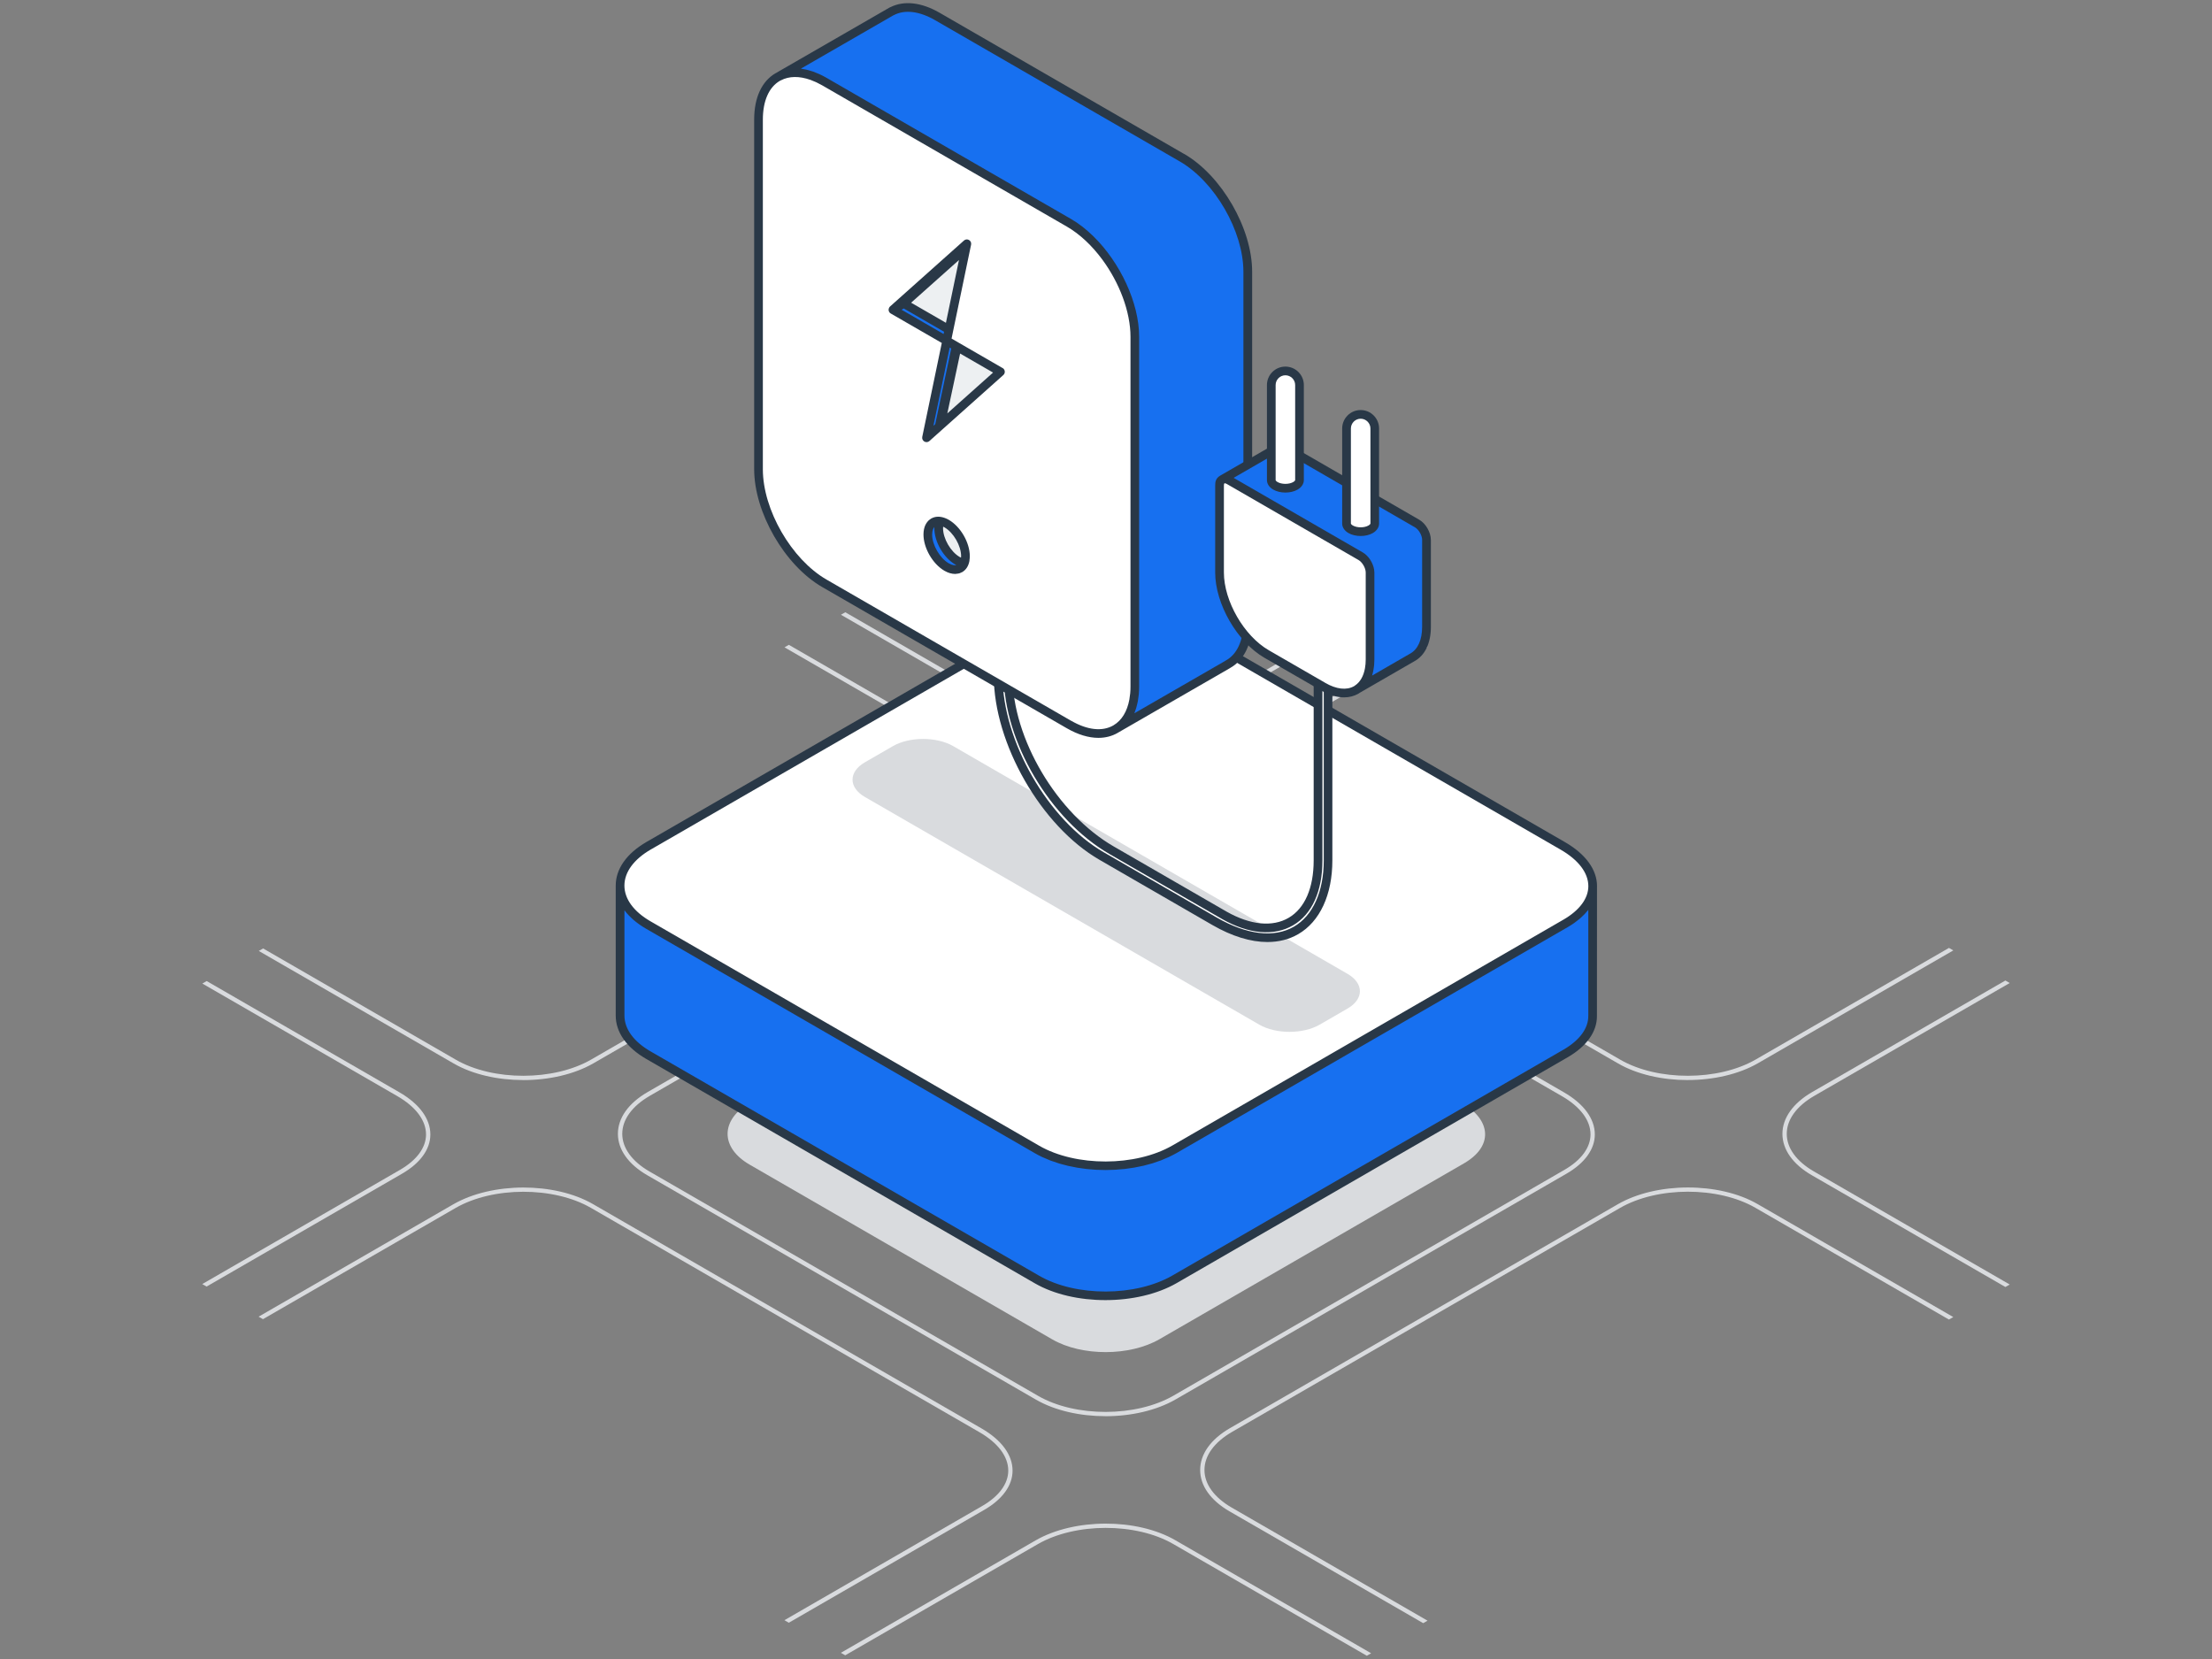
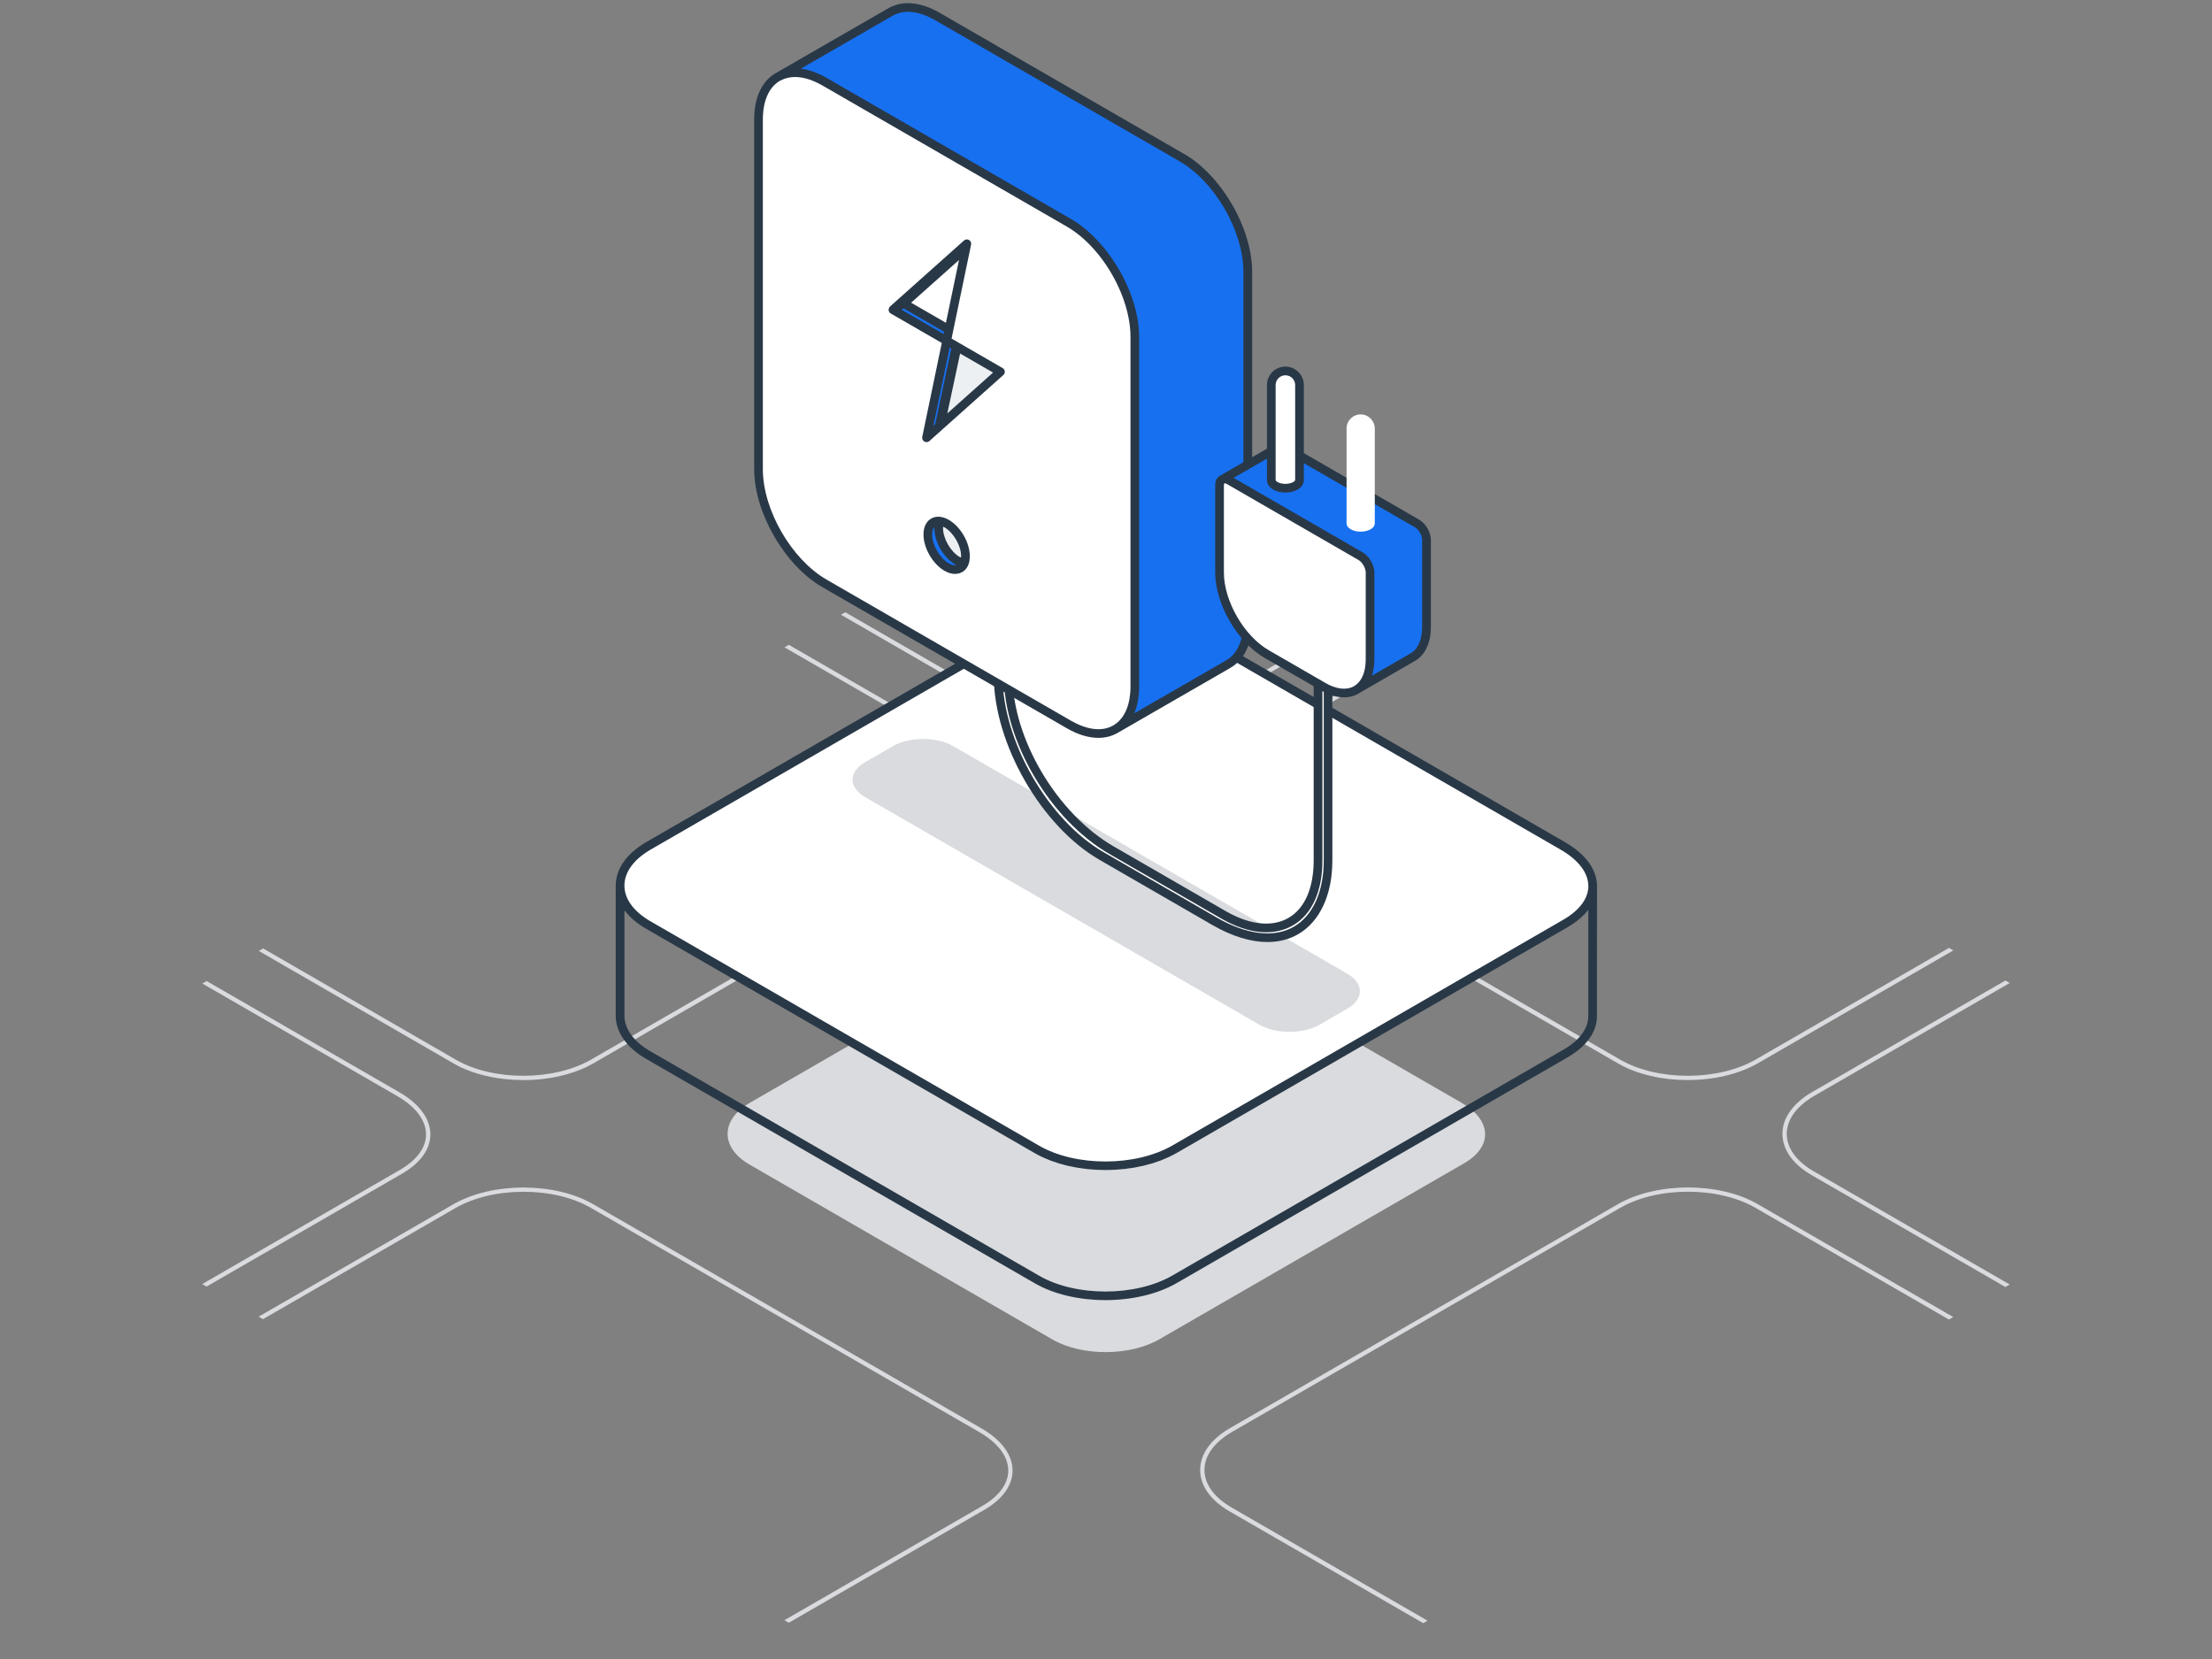
<svg xmlns="http://www.w3.org/2000/svg" id="Gesamt" viewBox="0 0 700 525">
  <rect x="0" y="0" width="700" height="525" fill="#808080" stroke="none" />
  <defs>
    <style>
      .cls-1 {
        fill: #293847;
      }

      .cls-1, .cls-2, .cls-3, .cls-4, .cls-5 {
        stroke-width: 0px;
      }

      .cls-2 {
        fill: #edf0f2;
      }

      .cls-3 {
        fill: #1770f0;
      }

      .cls-4 {
        fill: #d9dbde;
      }

      .cls-5 {
        fill: #fff;
      }
    </style>
  </defs>
  <g>
    <path class="cls-4" d="M237.32,348.97c-9.39,5.42-9.43,14.19-.1,19.58l95.79,55.31c9.34,5.39,24.52,5.36,33.91-.06l96.35-55.64c9.39-5.42,8.68-13.73-.66-19.12l-95.79-55.31c-9.34-5.39-24.52-5.36-33.91.06l-95.6,55.19Z" />
    <g>
      <path class="cls-4" d="M349.83,235.42c-7.98,0-15.94-1.75-21.99-5.24l-61.72-35.64,1.38-.79,61.03,35.24c11.78,6.8,31,6.77,42.85-.08l61.14-35.31,1.38.79-61.83,35.71c-6.14,3.54-14.19,5.32-22.23,5.32Z" />
-       <path class="cls-4" d="M349.82,448.16c-7.98,0-15.94-1.75-21.99-5.24l-122.99-71.01c-5.99-3.46-9.3-8.11-9.3-13.1,0-5.02,3.35-9.72,9.42-13.23l122.73-70.85c12.23-7.06,32.06-7.1,44.22-.08l122.99,71.01c6.32,3.65,9.79,8.38,9.79,13.34,0,4.67-3.18,9.07-8.95,12.41l-123.7,71.44c-6.14,3.54-14.19,5.32-22.23,5.32ZM205.66,346.77c-5.63,3.25-8.74,7.53-8.74,12.04,0,4.47,3.06,8.7,8.61,11.91l122.99,71.01c11.78,6.8,31,6.77,42.85-.08l123.7-71.44c5.33-3.08,8.26-7.06,8.26-11.22,0-4.44-3.23-8.76-9.11-12.14l-122.99-71.01c-11.78-6.8-31-6.77-42.85.08l-122.73,70.85Z" />
      <path class="cls-4" d="M450.4,513.67l-61.3-35.39c-5.99-3.46-9.3-8.11-9.3-13.1,0-5.02,3.35-9.72,9.42-13.23l122.73-70.85c12.23-7.06,32.07-7.09,44.22-.08l61.96,35.77-1.38.79-61.27-35.38c-11.78-6.8-31-6.77-42.85.08l-122.73,70.85c-5.63,3.25-8.74,7.53-8.74,12.04,0,4.47,3.06,8.7,8.61,11.91l61.98,35.79-1.38.79Z" />
      <path class="cls-4" d="M165.57,341.79c-7.98,0-15.94-1.75-21.99-5.24l-61.69-35.62,1.38-.79,61,35.22c11.78,6.8,31,6.77,42.85-.08l123.7-71.44c5.33-3.08,8.26-7.06,8.26-11.22,0-4.44-3.23-8.76-9.11-12.14l-61.71-35.63,1.38-.79,61.03,35.23c6.32,3.65,9.79,8.38,9.79,13.34,0,4.67-3.18,9.07-8.95,12.41l-123.7,71.44c-6.14,3.54-14.19,5.32-22.23,5.32Z" />
      <path class="cls-4" d="M249.62,513.51l-1.38-.79,62.57-36.13c5.33-3.08,8.26-7.06,8.26-11.21,0-4.44-3.23-8.76-9.11-12.15l-122.99-71.01c-11.78-6.8-31-6.77-42.85.08l-60.9,35.16-1.38-.79,61.59-35.55c12.23-7.06,32.06-7.1,44.22-.08l122.99,71.01c6.32,3.65,9.79,8.38,9.79,13.34,0,4.67-3.18,9.07-8.95,12.41l-61.88,35.74Z" />
-       <path class="cls-4" d="M432.55,523.98l-61.31-35.39c-11.78-6.8-31-6.77-42.85.08l-60.91,35.16-1.38-.79,61.6-35.56c12.23-7.06,32.07-7.1,44.22-.08l61.99,35.79-1.38.79Z" />
      <path class="cls-4" d="M65.38,407.14l-1.38-.79,62.56-36.13c5.33-3.08,8.26-7.06,8.26-11.21,0-4.44-3.23-8.76-9.11-12.15l-61.68-35.61,1.38-.79,60.99,35.21c6.32,3.65,9.79,8.38,9.79,13.34,0,4.67-3.18,9.07-8.95,12.41l-61.88,35.73Z" />
      <path class="cls-4" d="M534.07,341.79c-7.98,0-15.94-1.75-21.99-5.24l-122.99-71.01c-5.99-3.46-9.3-8.11-9.3-13.1,0-5.02,3.35-9.72,9.42-13.23l61.15-35.3,1.38.79-61.83,35.7c-5.63,3.25-8.74,7.53-8.74,12.04,0,4.47,3.06,8.7,8.61,11.91l122.99,71.01c11.78,6.8,31,6.77,42.85-.08l61.14-35.31,1.38.79-61.82,35.7c-6.14,3.54-14.19,5.32-22.23,5.32Z" />
      <path class="cls-4" d="M634.62,407.28l-61.26-35.37c-5.99-3.46-9.3-8.11-9.3-13.1s3.35-9.72,9.42-13.23l61.13-35.29,1.38.79-61.82,35.69c-5.63,3.25-8.74,7.53-8.74,12.04s3.06,8.7,8.61,11.91l61.95,35.77-1.38.79Z" />
    </g>
  </g>
  <g>
    <path class="cls-5" d="M205.31,267.61c-12.06,6.96-12.11,18.22-.13,25.14l122.99,71.01c11.99,6.92,31.48,6.89,43.53-.08l123.7-71.44c12.06-6.96,11.14-17.63-.84-24.55l-122.99-71.01c-11.99-6.92-31.48-6.89-43.53.08l-122.73,70.85Z" />
-     <path class="cls-3" d="M503.99,280.22c.09,4.31-2.68,8.61-8.59,12.02l-123.7,71.44c-12.06,6.96-31.55,7-43.53.08l-122.99-71.01c-5.98-3.45-8.96-7.99-8.95-12.53h0v41.15h0s0,.01,0,.01c-.01,4.54,2.97,9.08,8.95,12.53l122.99,71.01c11.99,6.92,31.48,6.89,43.53-.08l123.7-71.44c5.9-3.41,8.68-7.71,8.59-12.02h.01v-41.16h-.01Z" />
    <path class="cls-1" d="M505.39,280.43c0-5.21-3.6-10.16-10.14-13.93l-122.99-71.01c-12.35-7.13-32.49-7.09-44.91.08l-122.73,70.85c-6.3,3.64-9.77,8.55-9.77,13.83,0,0,0,41.12,0,41.12-.01,5.25,3.41,10.13,9.64,13.73l122.99,71.01c6.15,3.55,14.23,5.32,22.33,5.32,8.16,0,16.34-1.8,22.58-5.4l123.7-71.44c6.01-3.47,9.3-8.1,9.27-13.05,0,0,.02-41.07.02-41.11ZM206,268.8l122.73-70.85c11.66-6.73,30.57-6.77,42.16-.08l122.99,71.01c5.65,3.26,8.76,7.36,8.76,11.55,0,3.9-2.81,7.67-7.92,10.62l-123.7,71.44c-11.66,6.73-30.57,6.77-42.16.08l-122.99-71.01c-5.33-3.08-8.27-7.09-8.27-11.31,0-4.26,2.98-8.32,8.39-11.45ZM502.63,287.95v33.24c0,.07-.01.14-.01.21.09,3.97-2.72,7.81-7.9,10.8l-123.7,71.44c-11.66,6.73-30.57,6.77-42.16.08l-122.99-71.01c-5.34-3.08-8.28-7.11-8.26-11.37v-33.27s0-.03,0-.03c0,.01.02.02.02.03h-.02s.07.07.1.11c.36.48.75.94,1.18,1.4.06.07.13.13.19.19.44.46.92.91,1.42,1.35.06.05.12.1.18.15.53.45,1.09.88,1.69,1.3.04.03.09.06.13.09.63.44,1.29.86,2,1.27l122.99,71.01c.77.44,1.57.86,2.4,1.25.28.13.59.25.88.37.55.24,1.1.49,1.68.71.34.13.7.23,1.04.35.55.19,1.09.39,1.65.56.39.12.79.21,1.18.32.54.15,1.08.3,1.63.43.41.1.84.17,1.26.25.54.11,1.08.23,1.64.33.44.07.89.12,1.34.19.54.08,1.08.17,1.63.23.48.05.96.08,1.43.12.53.04,1.05.1,1.58.13.5.03,1.01.03,1.51.04.49.01.99.04,1.48.04.01,0,.03,0,.04,0,.58,0,1.16-.03,1.75-.05.44-.01.87-.01,1.3-.04.61-.03,1.21-.1,1.81-.15.41-.04.81-.06,1.22-.1.61-.07,1.22-.17,1.82-.26.39-.06.78-.1,1.17-.17.62-.11,1.22-.24,1.83-.37.36-.08.73-.14,1.09-.22.59-.14,1.17-.31,1.75-.47.36-.1.73-.18,1.08-.29.54-.16,1.05-.35,1.57-.54.38-.13.77-.25,1.14-.39.43-.16.84-.36,1.26-.54.44-.19.89-.36,1.32-.56.13-.06.25-.14.38-.2.7-.34,1.38-.68,2.04-1.06l123.7-71.44c.05-.03.1-.06.15-.09.66-.39,1.3-.79,1.89-1.21.24-.16.44-.34.67-.51.39-.29.78-.58,1.13-.88.25-.21.47-.44.7-.65.29-.27.58-.54.84-.81.24-.25.45-.51.67-.77.16-.18.33-.36.48-.55l-.05.02s.05-.06.07-.08l-.02.06Z" />
  </g>
  <path class="cls-4" d="M273.72,252.22c-5.24-3.02-5.24-7.97,0-11l8.86-5.11c5.24-3.02,13.82-3.02,19.06,0l124.78,72.06c5.24,3.03,5.24,7.98,0,11l-8.83,5.1c-5.24,3.02-13.82,3.02-19.06,0l-124.81-72.05Z" />
  <g>
    <g>
      <path class="cls-5" d="M319.03,196.64v17.19c0,20.89,14.66,44.81,32.75,55.25l35.73,20.63c16.14,9.09,29.59,2.08,29.59-17.43v-65.33h3.17v65.33c0,20.89-14.62,31.57-35.92,19.27l-35.73-20.63c-18.09-10.44-32.75-36.2-32.75-57.09v-17.19h3.17Z" />
      <path class="cls-1" d="M421.64,206.95c0-.75-.42-1.41-1.15-1.84-1.05-.6-2.57-.6-3.62,0-.73.42-1.15,1.09-1.15,1.84,0,0,0,0,0,0v65.32c0,8.73-2.81,15.19-7.91,18.17-5.12,3-12.1,2.31-19.61-1.93l-35.73-20.63c-17.98-10.38-32.06-34.13-32.06-54.06v-17.19h0c0-.75-.42-1.42-1.15-1.84-1.05-.6-2.57-.61-3.62,0-.73.42-1.15,1.09-1.15,1.84,0,0,0,0,0,0v17.18c0,21.49,15,47.63,33.44,58.28l35.72,20.63c6.2,3.58,12.13,5.39,17.43,5.39,3.57,0,6.85-.82,9.73-2.48,6.88-3.97,10.82-12.49,10.82-23.37v-65.33s0,0,0,0h0ZM409.44,293.26c-6.25,3.61-14.92,2.57-24.41-2.91l-35.72-20.63c-17.68-10.21-32.06-35.28-32.06-55.89v-14.92c.07,0,.14.02.21.02s.14-.02.21-.02v14.92c0,20.83,14.69,45.62,33.44,56.44l35.74,20.63c8.42,4.74,16.36,5.42,22.37,1.91,5.98-3.49,9.27-10.79,9.27-20.54v-63.06c.07,0,.14.02.21.02s.14-.02.21-.02v63.06c0,9.87-3.45,17.52-9.45,20.98Z" />
    </g>
    <path class="cls-5" d="M359.12,106.62c0-13.29-9.33-29.45-20.84-36.1l-77.41-44.69c-11.51-6.65-20.84-1.26-20.84,12.03v110.64c0,13.29,9.33,29.45,20.84,36.1l77.41,44.69c11.51,6.65,20.84,1.26,20.84-12.03v-110.64Z" />
    <path class="cls-3" d="M374.03,49.91L296.62,5.21c-5.6-3.23-10.67-3.6-14.41-1.61v-.02s-.29.16-.29.16c-.02.01-.05.03-.07.04l-35.41,20.41v.02s.01,0,.01,0c3.74-1.99,8.82-1.62,14.41,1.61l77.41,44.69c11.51,6.65,20.84,22.81,20.84,36.1v110.64c0,6.59-2.3,11.24-6.02,13.44l35.35-20.38v-.02c3.95-2.1,6.42-6.82,6.42-13.65v-110.64c0-13.29-9.33-29.45-20.84-36.1Z" />
    <path class="cls-1" d="M374.72,48.72L297.31,4.02c-5.7-3.29-11.19-3.91-15.49-1.77-.11.03-.21.07-.31.13l-35.75,20.61s-.04.04-.07.06c-.08.04-.17.07-.24.11-4.38,2.53-6.79,7.74-6.79,14.68v110.64c0,13.71,9.66,30.44,21.53,37.29l77.41,44.69c3.5,2.02,6.9,3.04,10,3.04,2.22,0,4.29-.53,6.11-1.58.03-.02.06-.04.09-.06l35.34-20.38c.06-.03.12-.07.17-.11,4.48-2.5,6.94-7.72,6.94-14.74v-110.64c0-13.71-9.66-30.44-21.53-37.29ZM338.97,228.1l-77.41-44.69c-11.11-6.42-20.15-22.08-20.15-34.91V37.86c0-5.92,1.92-10.29,5.42-12.3.08-.04.16-.07.24-.12.01,0,.03,0,.04-.01,2.59-1.37,5.84-1.41,9.39-.14.02,0,.04.01.06.02.55.2,1.11.43,1.67.69.09.04.18.09.27.13.56.27,1.12.56,1.69.88l77.41,44.69c4.17,2.41,8.04,6.11,11.26,10.48,5.36,7.28,8.89,16.41,8.89,24.43v110.64c0,.73-.03,1.45-.09,2.13-.05.57-.13,1.11-.22,1.64-.02.11-.02.23-.04.33-.7,3.79-2.41,6.62-4.99,8.15,0,0,0,0,0,0-.02.01-.04.03-.07.05-3.49,2.02-8.24,1.5-13.36-1.46ZM393.5,196.65c0,6.07-2.03,10.49-5.7,12.43-.09.05-.17.1-.24.16l-28.59,16.48c.1-.23.16-.48.25-.71.12-.32.24-.63.34-.97.11-.36.2-.75.29-1.13.08-.32.16-.63.22-.96.09-.46.14-.94.2-1.43.03-.28.08-.55.11-.84.07-.78.11-1.59.11-2.43v-110.64c0-10.85-6.06-23.58-14.47-31.82-2.21-2.17-4.58-4.04-7.05-5.47l-77.41-44.69c-.72-.42-1.44-.78-2.15-1.12-.33-.16-.66-.27-1-.41-.36-.15-.73-.31-1.09-.44-.43-.15-.86-.27-1.28-.39-.25-.07-.5-.15-.75-.21-.48-.11-.95-.19-1.42-.26-.14-.02-.28-.06-.42-.08l29.19-16.83c.07-.02.14-.05.2-.09,3.47-1.84,8.12-1.28,13.08,1.59l77.41,44.69c11.11,6.42,20.15,22.08,20.15,34.91v110.64Z" />
    <g>
      <path class="cls-5" d="M385.93,181.17c0,9.5,6.67,21.04,14.89,25.79l17.86,10.31c8.22,4.75,14.88.9,14.88-8.59v-27.51c0-1.9-1.34-4.21-2.98-5.16l-41.68-24.06c-1.64-.95-2.98-.18-2.98,1.72v27.51Z" />
      <path class="cls-3" d="M451.43,170.83c0-1.9-1.33-4.21-2.98-5.16l-41.68-24.06c-.83-.48-1.58-.52-2.12-.2h0s-17.86,10.31-17.86,10.31v.03c.54-.32,1.29-.28,2.12.2l41.68,24.06c1.64.95,2.98,3.26,2.98,5.16v27.51c0,4.53-1.53,7.76-4.01,9.4l17.37-10.03c2.78-1.52,4.51-4.88,4.51-9.71v-27.51Z" />
      <path class="cls-1" d="M452.8,170.83c0-2.37-1.61-5.16-3.66-6.35l-41.68-24.06c-1.18-.68-2.41-.78-3.39-.25-.04.02-.07.03-.11.06l-17.86,10.31c-1.36.82-1.55,1.92-1.55,3.13v27.51c0,9.92,6.99,22.02,15.58,26.98l17.86,10.31c2.56,1.48,5.06,2.22,7.34,2.22,1.65,0,3.19-.39,4.56-1.18.12-.07.23-.16.35-.24l17.34-10.01c3.37-1.84,5.23-5.72,5.23-10.91v-27.51ZM419.37,216.08l-17.86-10.31c-7.83-4.52-14.2-15.56-14.2-24.6v-27.51c0-.51.14-.7.18-.73,0,0,0,0,0,0,.02-.01.06-.01.12,0,.04,0,.1.01.16.03.03,0,.06.02.09.03.1.03.21.08.36.16l41.68,24.06c1.22.7,2.29,2.56,2.29,3.97v27.51c0,.49-.02.97-.06,1.43-.03.34-.08.67-.13.99-.02.1-.02.22-.04.32-.44,2.52-1.53,4.43-3.17,5.51,0,0,0,0,0,0-.09.06-.17.13-.27.19-2.37,1.37-5.62,1-9.15-1.04ZM446.23,206.85l-12.02,6.94c.06-.18.1-.38.15-.57.06-.24.13-.47.18-.72.05-.22.08-.44.12-.66.05-.31.1-.63.14-.96.02-.19.04-.37.06-.56.04-.53.07-1.07.07-1.64v-27.51c0-.3-.03-.6-.08-.91-.34-2.14-1.79-4.4-3.59-5.44l-40.87-23.6,14.84-8.57s.07-.04.11-.06c.06-.03.32-.03.73.21l41.68,24.06c1.22.7,2.29,2.56,2.29,3.97v27.51c0,4.14-1.34,7.16-3.82,8.52Z" />
      <g>
        <path class="cls-5" d="M435.05,135.6s0,0,0,0c0-2.46-2-4.46-4.46-4.46s-4.46,2-4.46,4.46v30.07h0c0,.66.44,1.32,1.31,1.82,1.74,1.01,4.57,1.01,6.31,0,.87-.5,1.31-1.16,1.31-1.82h0v-30.07h0Z" />
-         <path class="cls-1" d="M430.59,169.62c-1.38,0-2.77-.31-3.85-.93-1.27-.73-2-1.83-2-3.01v-30.08c0-3.22,2.62-5.84,5.84-5.84s5.84,2.62,5.84,5.84h0s0,30.08,0,30.08c0,1.18-.73,2.28-1.99,3.01-1.08.62-2.46.93-3.84.93ZM430.59,132.51c-1.7,0-3.09,1.39-3.09,3.09v30.07c0,.11.17.37.62.63,1.32.76,3.62.76,4.94,0,.45-.26.62-.52.62-.63v-30.07c0-1.7-1.39-3.09-3.09-3.09Z" />
      </g>
      <g>
        <path class="cls-5" d="M411.23,121.85s0,0,0,0c0-2.46-2-4.46-4.46-4.46s-4.46,2-4.46,4.46v30.07h0c0,.66.44,1.32,1.31,1.82,1.74,1.01,4.57,1.01,6.31,0,.87-.5,1.31-1.16,1.31-1.82h0v-30.07h0Z" />
        <path class="cls-1" d="M406.77,155.87c-1.38,0-2.77-.31-3.84-.93-1.27-.73-2-1.83-2-3.01v-30.08c0-3.22,2.62-5.84,5.84-5.84s5.84,2.62,5.84,5.84h0s0,30.08,0,30.08c0,1.18-.73,2.28-1.99,3.01-1.08.62-2.46.93-3.85.93ZM406.77,118.76c-1.7,0-3.09,1.39-3.09,3.09v30.07c0,.11.17.37.62.63,1.32.76,3.62.76,4.94,0,.45-.26.62-.52.62-.63v-30.07c0-1.7-1.39-3.09-3.09-3.09Z" />
      </g>
    </g>
    <g>
      <polygon class="cls-3" points="299.58 107.84 300.31 104.3 286 96.04 282.56 98.02 299.58 107.84" />
-       <polygon class="cls-2" points="300.31 104.3 305.68 78.48 286 96.04 300.31 104.3" />
      <polygon class="cls-2" points="302.72 109.66 316.59 117.67 297.41 134.78 302.72 109.66" />
      <polygon class="cls-3" points="302.72 109.66 299.58 107.84 293.19 138.54 297.41 134.78 302.72 109.66" />
    </g>
    <path class="cls-1" d="M317.27,116.47l-14-8.09s0,0,0,0l-2.14-1.24.53-2.57,5.37-25.82.28-1.33c.12-.58-.15-1.17-.66-1.47-.51-.3-1.16-.23-1.6.17l-23.39,20.87s-.01.02-.02.03c-.11.1-.2.22-.27.36-.02.03-.02.06-.04.09-.05.11-.08.22-.1.34,0,.04-.01.08-.02.12,0,.03-.01.06-.01.09,0,.11.02.21.04.31,0,.01,0,.02,0,.04.04.15.11.28.19.41,0,.01.01.03.02.05.01.01.03.02.04.03.11.14.23.26.39.35l16.15,9.32-6.18,29.73c-.12.58.15,1.17.66,1.47.21.12.45.18.69.18.33,0,.66-.12.92-.35l4.02-3.59h0l19.37-17.29c.33-.29.5-.73.45-1.17-.05-.44-.3-.83-.68-1.05ZM299.35,102.15l-5.51-3.18-5.51-3.18,15.15-13.51-4.13,19.87ZM286,97.62l12.76,7.37-.15.71-13.3-7.68.69-.4ZM300.53,109.99l.5.29-5.07,23.95-.58.51,5.15-24.75ZM299.79,130.81l4.04-18.93,10.43,6.02-14.46,12.91Z" />
    <g>
      <g>
        <path class="cls-2" d="M299.58,165.69c-.75-.43-1.46-.68-2.12-.77-.25.62-.4,1.36-.4,2.22,0,3.8,2.67,8.42,5.95,10.31.75.43,1.46.68,2.12.77.25-.62.4-1.36.4-2.22,0-3.8-2.67-8.42-5.95-10.31Z" />
        <path class="cls-3" d="M303.02,177.46c-3.29-1.9-5.95-6.52-5.95-10.31,0-.86.14-1.6.4-2.22-2.24-.31-3.84,1.27-3.84,4.21,0,3.8,2.67,8.42,5.95,10.31,2.54,1.47,4.7.87,5.56-1.22-.66-.09-1.37-.34-2.12-.77Z" />
      </g>
      <path class="cls-1" d="M306.78,177.4c.07-.44.12-.9.12-1.39,0-4.3-2.92-9.35-6.64-11.5-.42-.25-.85-.44-1.26-.59-.03,0-.05-.02-.08-.03-1.51-.54-2.94-.5-4.13.15,0,0,0,0,0,0-.03.02-.07.03-.11.05-.24.14-.45.3-.66.48,0,0,0,0-.01,0-.06.05-.12.12-.18.17-.12.12-.24.25-.35.39-.04.05-.09.11-.13.17-.07.1-.14.2-.21.31-.04.07-.08.15-.13.22-.06.11-.12.21-.17.32-.05.11-.1.24-.15.36-.03.09-.07.17-.1.26-.07.22-.14.46-.19.71,0,.03,0,.06-.01.09-.04.22-.08.45-.11.7-.03.28-.04.57-.04.86,0,4.3,2.92,9.35,6.64,11.5.3.17.6.32.9.45.14.06.27.1.4.15.16.06.31.12.47.16.14.04.27.06.41.09.14.03.28.07.42.09.1.01.19.01.29.02.16.01.31.04.47.04.06,0,.12-.02.18-.02.3-.01.57-.05.82-.1.11-.02.21-.05.32-.08.05-.02.12-.03.17-.04.15-.05.28-.13.42-.2.11-.05.23-.08.34-.14,1.22-.7,2.01-1.95,2.3-3.58,0-.03,0-.05.01-.08ZM302.59,178.84c-.07.01-.14.01-.21.02-.13,0-.27.01-.42,0-.08,0-.15-.02-.23-.03-.16-.03-.33-.08-.5-.13-.07-.02-.14-.04-.22-.07-.25-.1-.5-.21-.76-.36-2.86-1.65-5.27-5.83-5.27-9.12,0-.3.03-.58.07-.84.01-.08.03-.14.04-.21.04-.18.08-.35.14-.51.03-.07.05-.14.08-.21.06-.14.13-.26.21-.37.04-.06.08-.12.12-.17.01-.01.03-.02.04-.04,0,.12,0,.24,0,.36,0,4.3,2.92,9.35,6.64,11.5.1.06.21.12.32.17-.02,0-.03.01-.05.02ZM304.12,176.46c-.14-.07-.27-.12-.42-.2-2.86-1.65-5.27-5.83-5.27-9.12,0-.17.02-.32.04-.47.14.07.27.13.41.21,2.86,1.65,5.27,5.83,5.27,9.12,0,.16-.02.31-.04.46Z" />
    </g>
  </g>
</svg>